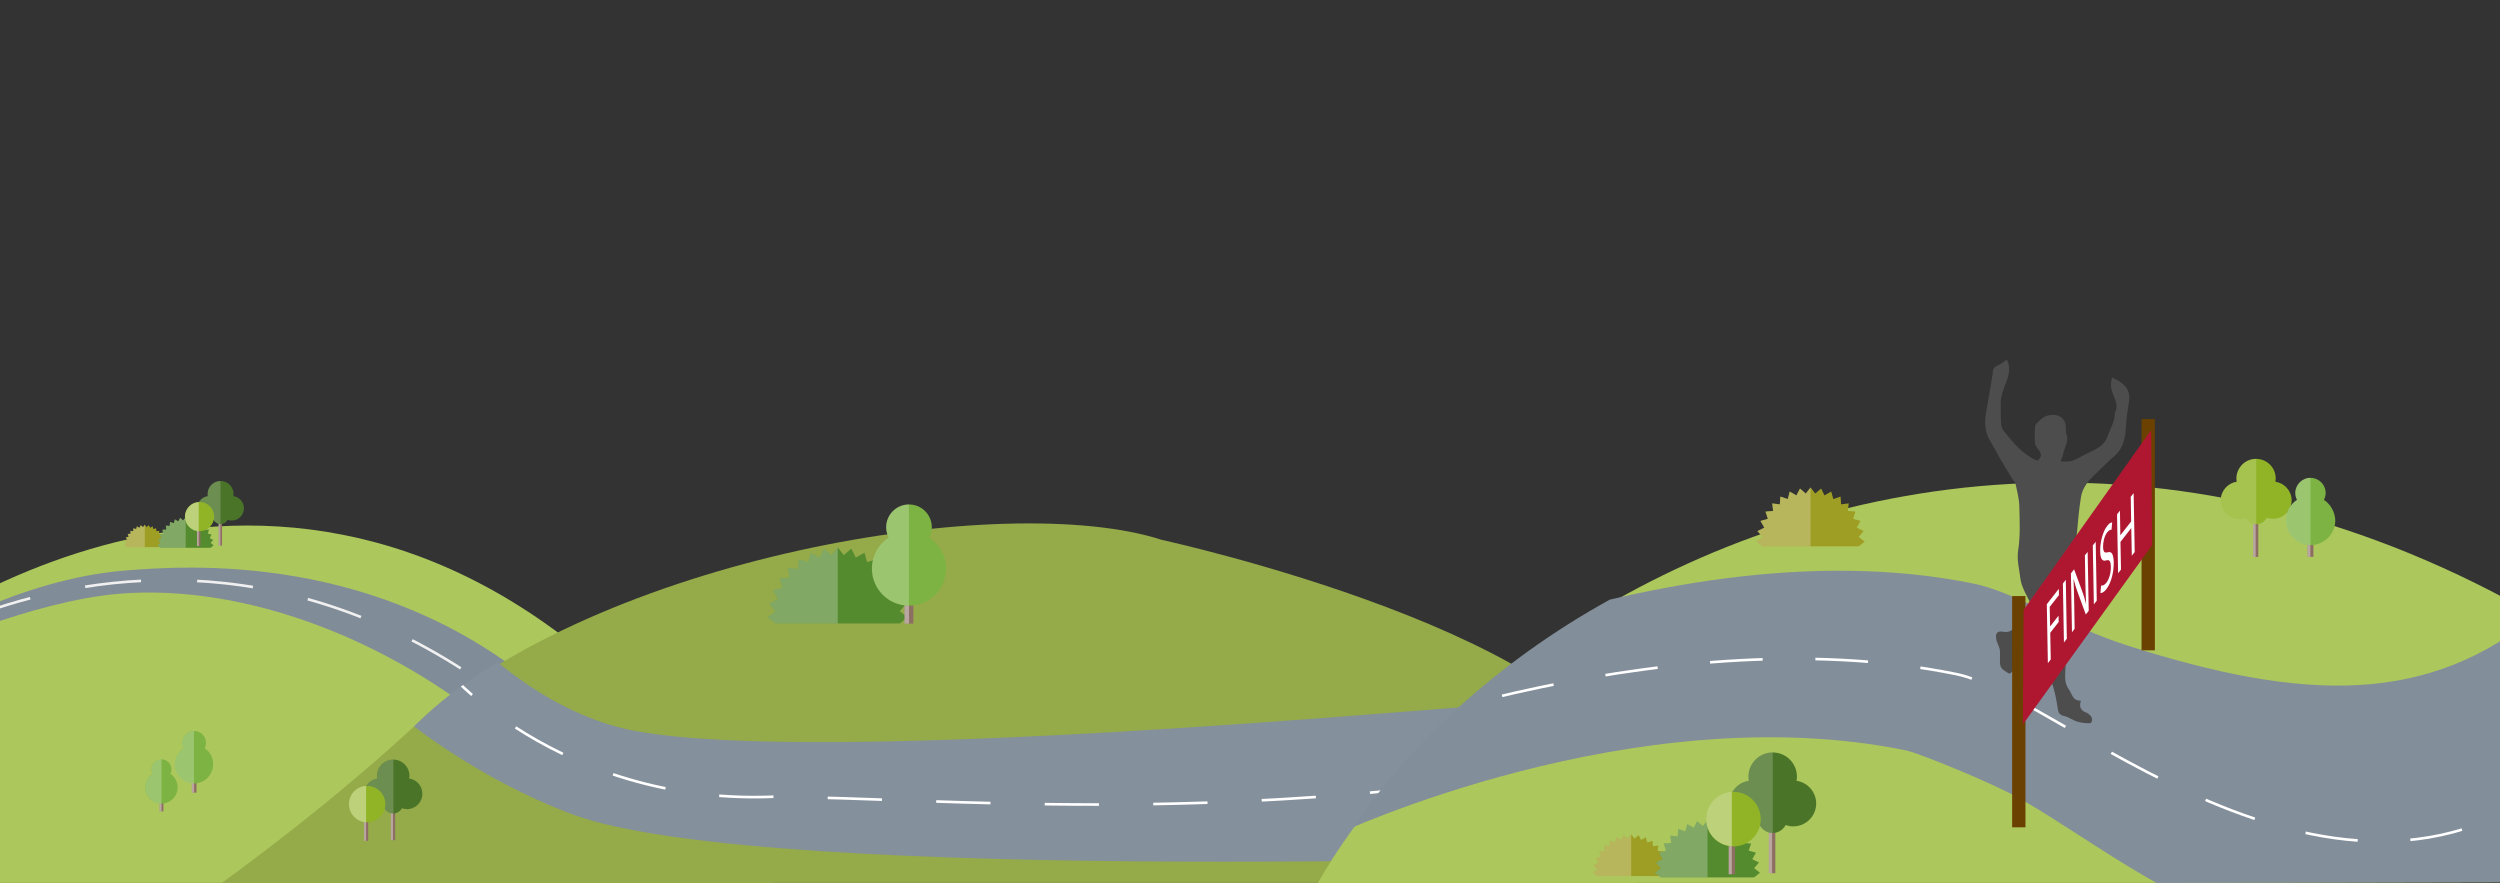
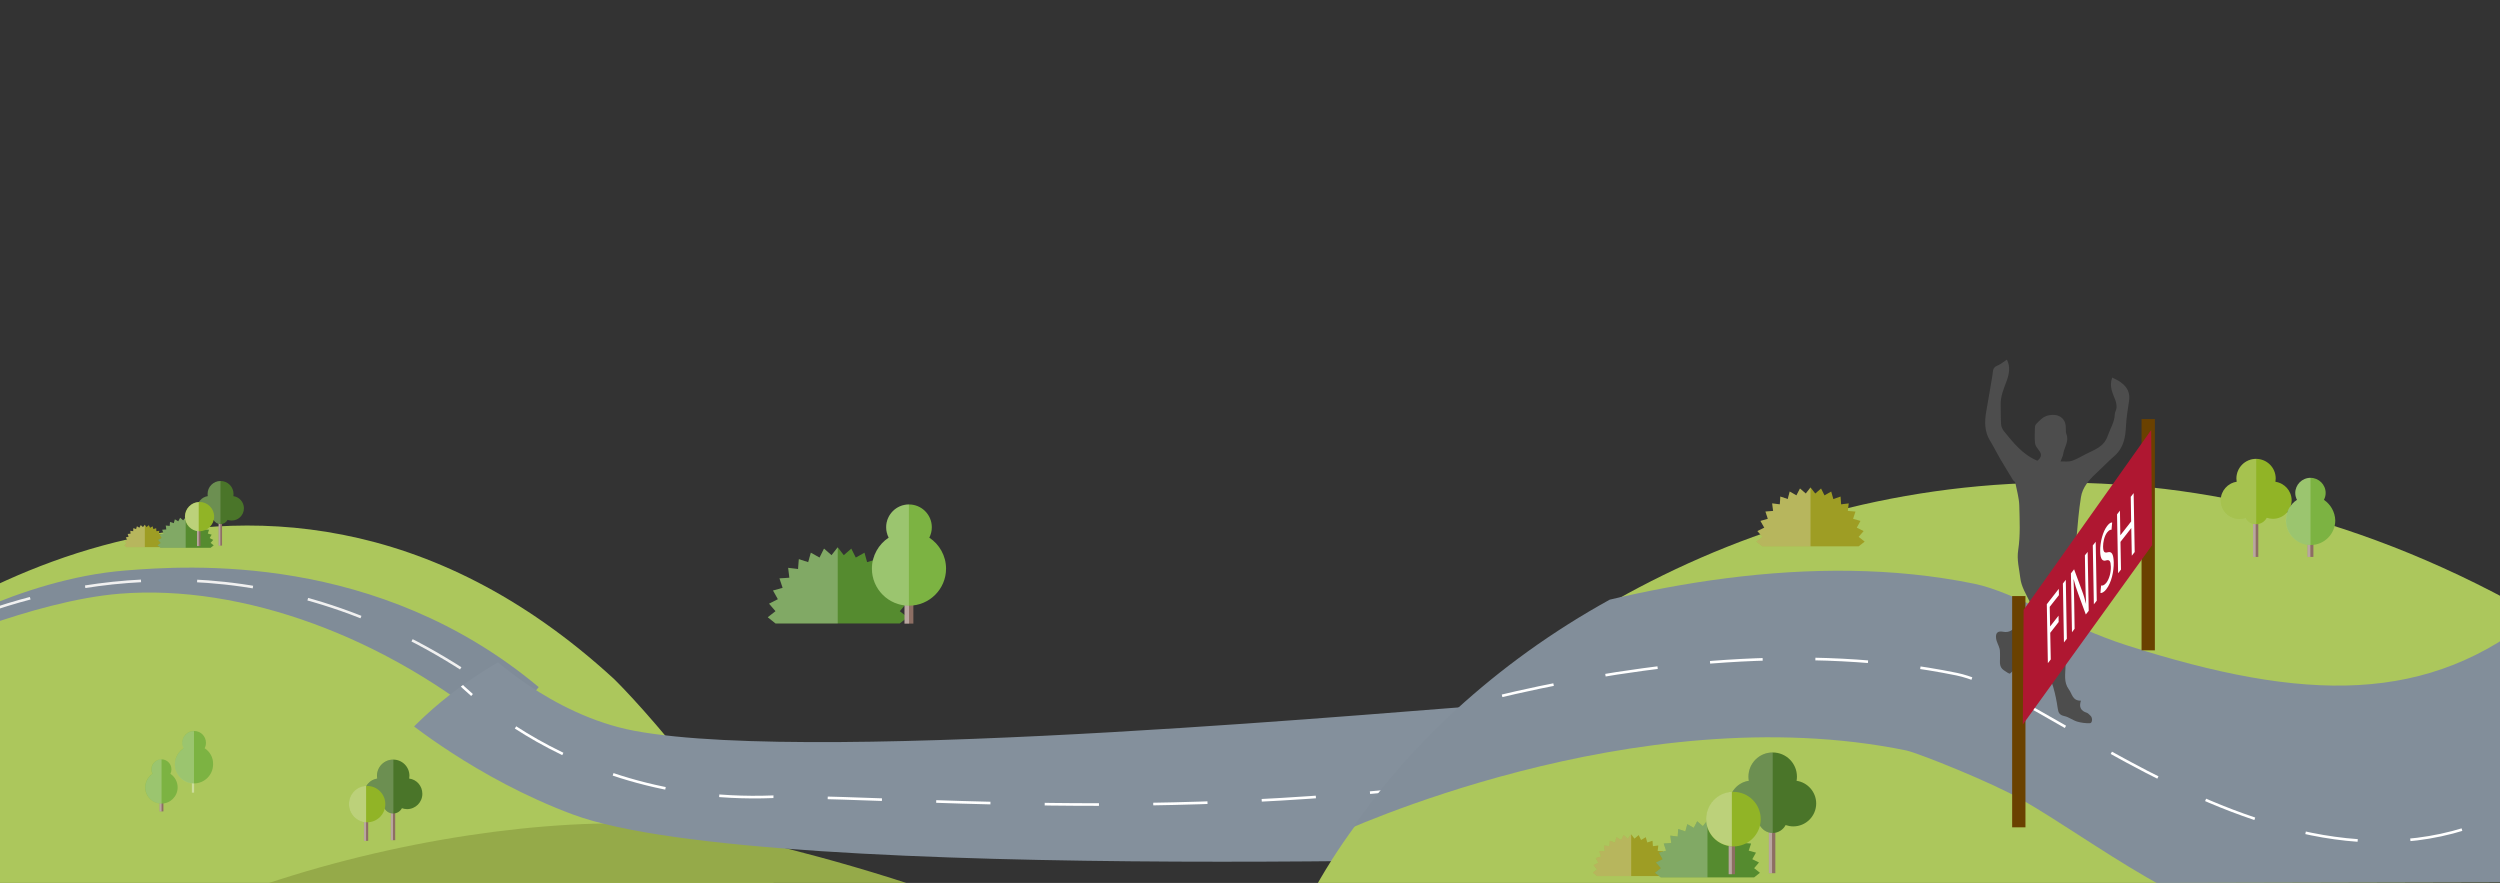
<svg xmlns="http://www.w3.org/2000/svg" xmlns:xlink="http://www.w3.org/1999/xlink" version="1.1" x="0px" y="0px" viewBox="0 0 1897.1 670" style="enable-background:new 0 0 1897.1 670;" xml:space="preserve">
  <rect x="0" y="0" width="1897.1" height="670" fill="#333333" stroke="none" />
  <style type="text/css">
	.st0{fill:#D0ECF8;}
	.st1{fill:#FFFFFF;}
	.st2{clip-path:url(#SVGID_2_);fill:#ACC75C;}
	.st3{clip-path:url(#SVGID_2_);}
	.st4{fill:#808C98;}
	.st5{fill:none;stroke:#F0F0F0;stroke-width:2;stroke-miterlimit:10;}
	.st6{fill:none;stroke:#F0F0F0;stroke-width:2;stroke-miterlimit:10;stroke-dasharray:42.621,42.621;}
	.st7{clip-path:url(#SVGID_2_);fill:#95AA49;}
	.st8{clip-path:url(#SVGID_4_);}
	.st9{fill:#84909C;}
	.st10{fill:none;stroke:#FFFFFF;stroke-width:2;stroke-miterlimit:10;}
	.st11{fill:none;stroke:#FFFFFF;stroke-width:2;stroke-miterlimit:10;stroke-dasharray:41.183,41.183;}
	.st12{display:none;clip-path:url(#SVGID_6_);}
	.st13{display:inline;fill:#FFFFFF;}
	.st14{clip-path:url(#SVGID_6_);}
	.st15{fill:#828E9A;}
	.st16{clip-path:url(#SVGID_6_);fill:none;stroke:#FFFFFF;stroke-width:2;stroke-miterlimit:10;stroke-dasharray:40;}
	.st17{fill:#9E9D24;}
	.st18{opacity:0.26;fill:#FFFFFF;}
	.st19{fill:#558B2F;}
	.st20{fill:#8D6E63;}
	.st21{opacity:0.39;fill:#FFFFFF;}
	.st22{fill:#4A7529;}
	.st23{opacity:0.19;fill:#FFFFFF;}
	.st24{fill:#91B426;}
	.st25{fill:#7CB342;}
	.st26{opacity:0.24;fill:#FFFFFF;}
	.st27{clip-path:url(#SVGID_2_);fill:none;stroke:#4D4D4D;stroke-width:13;stroke-miterlimit:10;}
	.st28{display:none;clip-path:url(#SVGID_2_);fill:#4D4D4D;}
	.st29{clip-path:url(#SVGID_2_);fill:#4D4D4D;}
	.st30{fill:#6A4100;}
	.st31{fill:#AF1731;}
</style>
  <g id="Layer_1">
</g>
  <g id="Layer_2">
    <g>
      <defs>
        <polygon id="SVGID_1_" points="1898.7,669.4 -1.9,673.9 -0.9,218 1899.7,221    " />
      </defs>
      <clipPath id="SVGID_2_">
        <use xlink:href="#SVGID_1_" style="overflow:visible;" />
      </clipPath>
      <path class="st2" d="M-101.1,504.1c0,0,288.9-244.1,566.9,11c0,0,86,82.9,174.6,243.2l-798.4,16.2L-101.1,504.1z" />
      <g class="st3">
        <path class="st4" d="M379.7,556.1c-86.5-72.9-195.9-112.9-288.5-105.6C24.3,455.8-63,495.3-63.5,495.6V487     c2.2-1.3,77.5-47.7,158.8-54.1c47.4-3.8,191.2-13.8,313.5,88.5L379.7,556.1z" />
        <g>
          <g>
            <path class="st6" d="M-17.7,466.8c78.2-29.1,227.6-58.1,385,52.2" />
            <path class="st5" d="M384.5,531.7c5.2,4,10.4,8.1,15.7,12.4" />
          </g>
        </g>
      </g>
-       <path class="st7" d="M0,780.8c0,0,169.9-97,312.1-227.6c143.3-131.7,451.7-181.8,569.6-143.5c0,0,335,73,357.2,188.6l6.2,175.6    L115.1,792L0,780.8z" />
+       <path class="st7" d="M0,780.8c143.3-131.7,451.7-181.8,569.6-143.5c0,0,335,73,357.2,188.6l6.2,175.6    L115.1,792L0,780.8z" />
      <g class="st3">
        <defs>
          <path id="SVGID_3_" d="M86.3,680.3c0,0,112.3-7.5,223.4-124.4c253-266.3,1050.1-28.1,822.5,94.7V756l-1029-15.2L86.3,680.3z" />
        </defs>
        <clipPath id="SVGID_4_">
          <use xlink:href="#SVGID_3_" style="overflow:visible;" />
        </clipPath>
        <g class="st8">
          <g>
            <path class="st9" d="M434.8,618.1c-74.2-27.6-127.8-72.6-130-74.1l64-49.5c0,0,48.6,48.1,112.8,60.1       c143,26.7,604.2-17.4,655.2-19.9c46.6-2.2,32,43.3,103.5,114C1240.3,648.7,581.4,672.6,434.8,618.1z" />
          </g>
        </g>
        <g class="st8">
          <g>
            <path class="st10" d="M343.7,513.6c0,0,4.9,5.5,14.5,13.8" />
            <path class="st11" d="M391.2,552c40.8,26.4,107.1,56.1,195.5,52.6c135.4,1.3,324.2,21.3,595.9-20.5" />
            <path class="st10" d="M1203,580.9c6.5-1.1,13.1-2.2,19.7-3.3" />
          </g>
        </g>
      </g>
      <path class="st2" d="M2096.2,593.4l68.9,72.5l14.8,91.7l-1096.2,43.6c-40.9-17.6-126.3,27.6-124-8.6    C976.3,524.8,1551.9,99.9,2096.2,593.4z" />
      <g class="st3">
        <defs>
          <path id="SVGID_5_" d="M2033.2,652.4l68.9,72.5l10,61.8l-1091.3,73.5c-189.8-115.4,222.6-645.4,731-427.6      C1847.2,473.5,2013.7,392.6,2033.2,652.4z" />
        </defs>
        <clipPath id="SVGID_6_">
          <use xlink:href="#SVGID_5_" style="overflow:visible;" />
        </clipPath>
        <g class="st12">
          <path class="st13" d="M1595.6,691.1c-86.7-36.1-632.8-49.8-634.9-49.5l-36.6-7.9c-25.8,4.6-16.7-4.2-27.3-28.1l17.1-67.6      c8.9-6.9,16.9-9.3,24.7-10.9l0,0l0,0c2-0.4,4.1-0.8,6.1-1.1c3.5-0.6,9.3-1.6,16.7-2.8c13.1-2.1,25.3,2.7,51.4-0.8      c46-6.3,70.2,5,146,0c226-15,402,15.1,491,43.1c48.6,15.3,127,20.1,273.6-18.9c7.8-2.1,12.9,0.5-7.3,1.6      c-58.2,3.3,122.1,7.9,185.3,38.6L2052,688.5c-56.4-27.4-99.3-30.2-125.4-27.7c-21,2,0.7,17.9,0.6,17.9l-16.9,15      C1810.9,716.4,1673.7,723.6,1595.6,691.1z" />
        </g>
        <g class="st14">
          <g>
            <path class="st15" d="M1806.7,716.6c-18.9,0-43.3-1.5-63-5c-82.9-14.8-153.9-72.9-209.5-104.8c-22.2-12.8-77.3-34.9-87.5-37.3       c-206.5-42.4-431.8,63.4-434.3,64.4l-62.1-77.3c11.8-4.8,301.8-164.2,548-113.6c30.5,6.3,71.1,32.5,115.3,46.6       c135.1,43.3,229.5,45.7,314-25l96.4,137.3c-40,43.6-85.3,82.5-135.4,97.7C1862.6,707.5,1835.1,716.6,1806.7,716.6z" />
          </g>
        </g>
        <path class="st16" d="M987,574.9c0,0,268.9-110.3,497.9-63.3c82.3,16.9,310.8,243,489.8,48" />
      </g>
      <g class="st3">
        <polyline class="st17" points="1337.4,414.6 1332.8,411 1337.4,407.4 1333.6,403 1338.8,400.4 1335.9,395.3 1341.5,393.7      1339.7,388.2 1345.5,387.7 1344.8,382 1350.6,382.7 1351,376.8 1356.6,378.7 1358.1,373 1363.2,375.9 1365.9,370.7 1370.3,374.5      1373.9,369.9 1377.5,374.5 1381.9,370.7 1384.5,375.9 1389.6,373 1391.2,378.7 1396.7,376.8 1397.1,382.7 1402.9,382      1402.2,387.7 1408,388.2 1406.2,393.7 1411.8,395.3 1409,400.4 1414.2,403 1410.4,407.4 1415,411 1410.4,414.6    " />
        <polygon class="st18" points="1373.9,369.9 1370.3,374.5 1365.9,370.7 1363.2,375.9 1358.1,373 1356.6,378.7 1351,376.8      1350.6,382.7 1344.8,382 1345.5,387.7 1339.7,388.2 1341.5,393.7 1335.9,395.3 1338.8,400.4 1333.6,403 1337.4,407.4 1332.8,411      1337.4,414.6 1373.9,414.6    " />
      </g>
      <g class="st3">
        <polyline class="st19" points="588.5,473.1 582.6,468.4 588.5,463.8 583.6,458.1 590.3,454.7 586.6,448.1 593.9,446.1      591.5,438.9 599,438.4 598.1,430.9 605.6,431.8 606.2,424.3 613.3,426.6 615.3,419.4 621.9,423.1 625.3,416.3 631,421.3      635.7,415.3 640.3,421.3 646,416.3 649.4,423.1 656,419.4 658,426.6 665.2,424.3 665.7,431.8 673.2,430.9 672.3,438.4      679.8,438.9 677.4,446.1 684.7,448.1 681,454.7 687.7,458.1 682.8,463.8 688.7,468.4 682.8,473.1    " />
        <polygon class="st18" points="635.7,415.3 631,421.3 625.3,416.3 621.9,423.1 615.3,419.4 613.3,426.6 606.2,424.3 605.6,431.8      598.1,430.9 599,438.4 591.5,438.9 593.9,446.1 586.6,448.1 590.3,454.7 583.6,458.1 588.5,463.8 582.6,468.4 588.5,473.1      635.7,473.1    " />
      </g>
      <g class="st3">
        <g>
          <rect x="165.9" y="393.1" class="st20" width="2.6" height="20.9" />
          <rect x="165.9" y="393.1" class="st21" width="1.3" height="20.9" />
        </g>
        <path class="st22" d="M177.1,376.5c0.1-0.5,0.1-1.1,0.1-1.7c0-5.4-4.4-9.8-9.8-9.8c-5.4,0-9.8,4.4-9.8,9.8c0,0.6,0.1,1.1,0.1,1.7     c-4.5,0.7-8,4.5-8,9.2c0,5.2,4.2,9.3,9.3,9.3c1.1,0,2.1-0.2,3.1-0.5c1,1.9,3,3.2,5.3,3.2c2.3,0,4.3-1.3,5.3-3.2     c1,0.3,2,0.5,3.1,0.5c5.2,0,9.3-4.2,9.3-9.3C185.1,381,181.6,377.1,177.1,376.5z" />
        <path class="st23" d="M167.4,365C167.4,365,167.4,365,167.4,365c-5.5,0-9.9,4.4-9.9,9.8c0,0.6,0.1,1.1,0.1,1.7     c-4.5,0.7-8,4.5-8,9.2c0,5.2,4.2,9.3,9.3,9.3c1.1,0,2.1-0.2,3.1-0.5c1,1.9,3,3.2,5.3,3.2c0,0,0,0,0,0V365z" />
      </g>
      <g class="st3">
        <g>
          <rect x="1709.7" y="390.9" class="st20" width="4" height="31.7" />
          <rect x="1709.7" y="390.9" class="st21" width="2" height="31.7" />
        </g>
        <path class="st24" d="M1726.7,365.6c0.1-0.8,0.2-1.7,0.2-2.5c0-8.3-6.7-14.9-14.9-14.9c-8.3,0-14.9,6.7-14.9,14.9     c0,0.9,0.1,1.7,0.2,2.5c-6.8,1-12.1,6.9-12.1,14c0,7.8,6.3,14.2,14.2,14.2c1.6,0,3.2-0.3,4.7-0.8c1.5,2.9,4.5,4.8,8,4.8     c3.5,0,6.5-2,8-4.9c1.5,0.5,3.1,0.8,4.7,0.8c7.8,0,14.2-6.3,14.2-14.2C1738.9,372.5,1733.6,366.6,1726.7,365.6z" />
        <path class="st23" d="M1712.1,348.2C1712,348.2,1712,348.2,1712.1,348.2c-8.3,0-15,6.7-15,14.9c0,0.9,0.1,1.7,0.2,2.5     c-6.8,1-12.1,6.9-12.1,14c0,7.8,6.3,14.2,14.2,14.2c1.6,0,3.2-0.3,4.7-0.8c1.5,2.9,4.5,4.8,8,4.8c0,0,0,0,0,0V348.2z" />
      </g>
      <g class="st3">
        <rect x="121.1" y="599.8" class="st20" width="2.9" height="15.9" />
        <rect x="121.1" y="599.8" class="st21" width="1.5" height="15.9" />
        <path class="st25" d="M129.3,587.2c0.5-1,0.8-2.2,0.8-3.4c0-4.2-3.4-7.6-7.6-7.6c-4.2,0-7.6,3.4-7.6,7.6c0,1.2,0.3,2.4,0.8,3.4     c-3.3,2.2-5.5,6-5.5,10.3c0,6.8,5.5,12.3,12.3,12.3c6.8,0,12.3-5.5,12.3-12.3C134.8,593.2,132.6,589.4,129.3,587.2z" />
        <path class="st26" d="M122.6,576.2c-4.2,0-7.6,3.4-7.6,7.6c0,1.2,0.3,2.4,0.8,3.4c-3.3,2.2-5.5,6-5.5,10.3     c0,6.8,5.5,12.3,12.3,12.3V576.2z" />
      </g>
      <g class="st3">
-         <rect x="145.6" y="582.7" class="st20" width="3.5" height="18.8" />
        <rect x="145.6" y="582.7" class="st21" width="1.7" height="18.8" />
        <path class="st25" d="M155.3,567.8c0.6-1.2,1-2.6,1-4.1c0-5-4-9-9-9c-5,0-9,4-9,9c0,1.5,0.4,2.8,1,4.1c-3.9,2.6-6.6,7.1-6.6,12.2     c0,8,6.5,14.5,14.5,14.5c8,0,14.5-6.5,14.5-14.5C161.9,574.9,159.3,570.4,155.3,567.8z" />
        <path class="st26" d="M147.3,554.8c-5,0-9,4-9,9c0,1.5,0.4,2.8,1,4.1c-3.9,2.6-6.6,7.1-6.6,12.2c0,8,6.5,14.5,14.5,14.5V554.8z" />
      </g>
      <g class="st3">
        <rect x="1751" y="398.4" class="st20" width="4.5" height="24.2" />
        <rect x="1751" y="398.4" class="st21" width="2.2" height="24.2" />
        <path class="st25" d="M1763.5,379.3c0.8-1.6,1.3-3.3,1.3-5.2c0-6.4-5.2-11.5-11.5-11.5s-11.5,5.2-11.5,11.5     c0,1.9,0.5,3.7,1.3,5.2c-5.1,3.3-8.4,9.1-8.4,15.6c0,10.3,8.4,18.7,18.7,18.7s18.7-8.4,18.7-18.7     C1771.9,388.4,1768.5,382.7,1763.5,379.3z" />
        <path class="st26" d="M1753.2,362.6c-6.4,0-11.5,5.2-11.5,11.5c0,1.9,0.5,3.7,1.3,5.2c-5.1,3.3-8.4,9.1-8.4,15.6     c0,10.3,8.4,18.7,18.7,18.7V362.6z" />
      </g>
      <g class="st3">
        <rect x="686.4" y="436.8" class="st20" width="6.7" height="36.4" />
        <rect x="686.4" y="436.8" class="st21" width="3.4" height="36.4" />
        <path class="st25" d="M705.2,408c1.2-2.4,1.9-5,1.9-7.9c0-9.6-7.8-17.3-17.3-17.3c-9.6,0-17.3,7.8-17.3,17.3     c0,2.8,0.7,5.5,1.9,7.9c-7.6,5-12.7,13.7-12.7,23.5c0,15.5,12.6,28.1,28.1,28.1s28.1-12.6,28.1-28.1     C717.9,421.7,712.8,413,705.2,408z" />
        <path class="st26" d="M689.7,382.8c-9.6,0-17.3,7.8-17.3,17.3c0,2.8,0.7,5.5,1.9,7.9c-7.6,5-12.7,13.7-12.7,23.5     c0,15.5,12.6,28.1,28.1,28.1V382.8z" />
      </g>
      <g class="st3">
        <polyline class="st17" points="96,415.2 94.3,413.8 96,412.4 94.6,410.8 96.6,409.8 95.5,407.8 97.6,407.3 96.9,405.2 99.1,405      98.9,402.8 101.1,403.1 101.2,400.8 103.3,401.5 103.9,399.4 105.8,400.5 106.8,398.5 108.5,400 109.9,398.2 111.2,400      112.9,398.5 113.9,400.5 115.8,399.4 116.4,401.5 118.5,400.8 118.7,403.1 120.9,402.8 120.6,405 122.8,405.2 122.2,407.3      124.3,407.8 123.2,409.8 125.2,410.8 123.7,412.4 125.5,413.8 123.7,415.2    " />
        <polygon class="st18" points="109.9,398.2 108.5,400 106.8,398.5 105.8,400.5 103.9,399.4 103.3,401.5 101.2,400.8 101.1,403.1      98.9,402.8 99.1,405 96.9,405.2 97.6,407.3 95.5,407.8 96.6,409.8 94.6,410.8 96,412.4 94.3,413.8 96,415.2 109.9,415.2    " />
      </g>
      <g class="st3">
        <polyline class="st19" points="121.9,415.7 119.5,413.8 121.9,412 119.9,409.7 122.6,408.3 121.2,405.7 124.1,404.9 123.1,402      126.2,401.8 125.8,398.8 128.8,399.1 129,396.1 131.9,397 132.7,394.1 135.3,395.6 136.7,392.9 139,394.9 140.9,392.5      142.7,394.9 145,392.9 146.4,395.6 149,394.1 149.9,397 152.7,396.1 153,399.1 156,398.8 155.6,401.8 158.6,402 157.7,404.9      160.6,405.7 159.1,408.3 161.8,409.7 159.8,412 162.2,413.8 159.8,415.7    " />
        <polygon class="st18" points="140.9,392.5 139,394.9 136.7,392.9 135.3,395.6 132.7,394.1 131.9,397 129,396.1 128.8,399.1      125.8,398.8 126.2,401.8 123.1,402 124.1,404.9 121.2,405.7 122.6,408.3 119.9,409.7 121.9,412 119.5,413.8 121.9,415.7      140.9,415.7    " />
      </g>
      <g class="st3">
        <rect x="149.5" y="397.5" class="st20" width="2.6" height="16.9" />
        <rect x="149.5" y="397.5" class="st21" width="1.3" height="16.9" />
        <circle class="st24" cx="151.4" cy="392" r="11.1" />
        <path class="st21" d="M150.8,381c-5.8,0.3-10.4,5.2-10.4,11.1c0,5.9,4.6,10.7,10.4,11.1V381z" />
      </g>
      <g class="st3">
        <g>
          <rect x="1342.3" y="623.6" class="st20" width="4.9" height="39" />
          <rect x="1342.3" y="623.6" class="st21" width="2.4" height="39" />
        </g>
        <path class="st22" d="M1363.3,592.5c0.2-1,0.3-2,0.3-3.1c0-10.2-8.2-18.4-18.4-18.4s-18.4,8.2-18.4,18.4c0,1.1,0.1,2.1,0.3,3.1     c-8.4,1.2-14.9,8.5-14.9,17.2c0,9.6,7.8,17.4,17.4,17.4c2,0,3.9-0.3,5.7-1c1.9,3.5,5.6,6,9.8,6c4.3,0,8-2.4,9.9-6     c1.8,0.6,3.8,1,5.8,1c9.6,0,17.4-7.8,17.4-17.4C1378.2,601,1371.7,593.7,1363.3,592.5z" />
        <path class="st23" d="M1345.2,571C1345.2,571,1345.2,571,1345.2,571c-10.2,0-18.4,8.2-18.4,18.4c0,1.1,0.1,2.1,0.3,3.1     c-8.4,1.2-14.9,8.5-14.9,17.2c0,9.6,7.8,17.4,17.4,17.4c2,0,3.9-0.3,5.7-1c1.9,3.5,5.6,6,9.8,6c0,0,0,0,0.1,0V571z" />
      </g>
      <g class="st3">
        <polyline class="st17" points="1211.9,664.8 1208.7,662.2 1211.9,659.7 1209.2,656.5 1212.9,654.7 1210.9,651.1 1214.9,650      1213.6,646 1217.7,645.7 1217.2,641.6 1221.3,642.1 1221.6,638 1225.5,639.3 1226.6,635.3 1230.2,637.4 1232.1,633.7      1235.2,636.4 1237.8,633.1 1240.3,636.4 1243.5,633.7 1245.3,637.4 1248.9,635.3 1250,639.3 1254,638 1254.3,642.1 1258.4,641.6      1257.9,645.7 1262,646 1260.7,650 1264.7,651.1 1262.6,654.7 1266.3,656.5 1263.6,659.7 1266.9,662.2 1263.6,664.8    " />
        <polygon class="st18" points="1237.8,633.1 1235.2,636.4 1232.1,633.7 1230.2,637.4 1226.6,635.3 1225.5,639.3 1221.6,638      1221.3,642.1 1217.2,641.6 1217.7,645.7 1213.6,646 1214.9,650 1210.9,651.1 1212.9,654.7 1209.2,656.5 1211.9,659.7      1208.7,662.2 1211.9,664.8 1237.8,664.8    " />
      </g>
      <g class="st3">
        <polyline class="st19" points="1260.3,665.8 1255.8,662.3 1260.3,658.8 1256.6,654.5 1261.6,652 1258.8,647 1264.3,645.5      1262.5,640.1 1268.2,639.7 1267.5,634.1 1273.1,634.8 1273.5,629.1 1278.9,630.9 1280.4,625.4 1285.3,628.2 1287.9,623.2      1292.2,626.9 1295.7,622.4 1299.2,626.9 1303.4,623.2 1306,628.2 1310.9,625.4 1312.4,630.9 1317.8,629.1 1318.2,634.8      1323.8,634.1 1323.2,639.7 1328.8,640.1 1327,645.5 1332.5,647 1329.7,652 1334.8,654.5 1331.1,658.8 1335.5,662.3 1331.1,665.8         " />
        <polygon class="st18" points="1295.7,622.4 1292.2,626.9 1287.9,623.2 1285.3,628.2 1280.4,625.4 1278.9,630.9 1273.5,629.1      1273.1,634.8 1267.5,634.1 1268.2,639.7 1262.5,640.1 1264.3,645.5 1258.8,647 1261.6,652 1256.6,654.5 1260.3,658.8      1255.8,662.3 1260.3,665.8 1295.7,665.8    " />
      </g>
      <g class="st3">
        <rect x="1311.8" y="631.8" class="st20" width="4.8" height="31.6" />
        <rect x="1311.8" y="631.8" class="st21" width="2.4" height="31.6" />
        <circle class="st24" cx="1315.4" cy="621.6" r="20.7" />
        <path class="st21" d="M1314.2,600.9c-10.9,0.6-19.5,9.6-19.5,20.6s8.6,20,19.5,20.6V600.9z" />
      </g>
      <g class="st3">
        <g>
          <rect x="296.6" y="611.5" class="st20" width="3.3" height="26.1" />
          <rect x="296.6" y="611.5" class="st21" width="1.6" height="26.1" />
        </g>
        <path class="st22" d="M310.5,590.8c0.1-0.7,0.2-1.4,0.2-2.1c0-6.8-5.5-12.3-12.3-12.3s-12.3,5.5-12.3,12.3c0,0.7,0.1,1.4,0.2,2.1     c-5.6,0.8-9.9,5.7-9.9,11.5c0,6.4,5.2,11.6,11.6,11.6c1.3,0,2.6-0.2,3.8-0.6c1.2,2.4,3.7,4,6.6,4c2.9,0,5.3-1.6,6.6-4     c1.2,0.4,2.5,0.7,3.9,0.7c6.4,0,11.6-5.2,11.6-11.6C320.5,596.4,316.2,591.5,310.5,590.8z" />
        <path class="st23" d="M298.5,576.4C298.4,576.4,298.4,576.4,298.5,576.4c-6.8,0-12.3,5.5-12.3,12.3c0,0.7,0.1,1.4,0.2,2.1     c-5.6,0.8-9.9,5.7-9.9,11.5c0,6.4,5.2,11.6,11.6,11.6c1.3,0,2.6-0.2,3.8-0.6c1.2,2.4,3.7,4,6.6,4c0,0,0,0,0,0V576.4z" />
      </g>
      <g class="st3">
        <rect x="276.2" y="617" class="st20" width="3.2" height="21.1" />
        <rect x="276.2" y="617" class="st21" width="1.6" height="21.1" />
        <circle class="st24" cx="278.6" cy="610.2" r="13.8" />
        <path class="st21" d="M277.8,596.4c-7.3,0.4-13,6.4-13,13.8c0,7.4,5.8,13.4,13,13.8V596.4z" />
      </g>
      <path class="st28" d="M141.4,394c-1.6,0.7-1.9,3.4-4.7,3.1c1.1-4.6-1-7.8-4.6-10.7c-0.2,2.2-0.6,4.2,0.3,6.2    c0.2,0.3,0.4,0.8,0.3,1.1c-1.1,2.3,0.3,4.5,0.3,6.7c0,2,1,3.9,1.6,5.9c0,0.1,0.1,0.3,0.1,0.4c0.3,2.9,0.9,5.8,0.8,8.7    c-0.1,1.8-0.2,3.9-1.8,5.3c-0.9,0.8-2.9,0.8-3.9,0.2c-1-0.7-2.2-1.1-3.1-1.5c-2.4,2.8-1,5.9-1.5,8.8c-0.3,1.8-0.7,3.5-0.9,5.3    c-0.1,0.5,0.3,1,0.5,1.5c0.4,1.3,0.9,2.6,0.6,4.1c-0.1,0.7-0.1,1.6,0.2,2.2c0.7,1.2-0.1,2-0.8,2.1c-1.6,0.2-3.3,0.6-4.6-0.8    c-0.3-0.4-0.7-1-0.6-1.4c0.2-1.2,0.5-2.4,1.1-3.4c1-1.8,0.8-3.6,0.3-5.4c-0.7-2.8-1.8-5.5-1.5-8.4c0.1-0.9,0.4-1.9,0.7-2.8    c0.8-2.4,0.7-4.6-0.4-6.9c-0.5-1-0.8-2.1-1.1-3.2c-0.4-1.5-0.7-3-1.1-4.4c-0.9-3.8-1.4-7.6-1-11.4c0-0.2,0-0.5-0.1-0.6    c-1.5-0.7-0.7-2.2-0.9-3.1c-1.2-0.1-2.2,0-3.2-0.3c-3.2-0.8-4.6-3.9-2.9-6.7c0.7-1.2,0.7-2.7,1.2-4c0.8-1.9,0.8-4,1.1-6    c0.2-1.7,1.7-2.7,3.2-3.6c1.6-0.9,3.2-2,4.7-3c0.8-0.6,0.8-1.2,0-1.8c-0.9-0.7-1.3-1.5-1.3-2.7c0.1-1.6,0.1-3.2,0-4.8    c-0.1-3,2.8-6,6.1-5.1c1.2,0.3,2.1,0.9,2.7,2.4c0.7,1.8,0.9,3.6,0.7,5.5c-0.1,1.2-0.7,2.4-0.8,3.6c-0.2,2,0.5,2.6,2.4,3    c1.6,0.4,3.4,0.5,4.6,1.9c0.3,0.4,0.7,0.9,0.7,1.4c0.1,1,0.3,2.2,0.1,3.2c-0.5,2.5,0.9,4.7,1,7.2c0,0.5,0.6,0.9,0.8,1.4    c0.7,1.7,1.3,3.4,2,5.1c0.1,0.3,0.5,0.6,0.6,0.9c0.4,0.7,0.8,1.4,1.2,2.2C140.8,392.2,141.1,393,141.4,394z M116.7,384.4    c-0.1,0.6-0.1,1.1-0.2,1.7c-0.3,1.3,0.5,1.9,2.1,2.2C117.8,386.8,117.2,385.7,116.7,384.4c-0.4-2.6-0.5-2.8-1.7-2.6    c-0.8,1.5-1.5,2.9-2.3,4.5c0.9,0,1.8,0,2.8,0C115.4,385.3,115.4,384.4,116.7,384.4z M125.6,408.2c-1.3,2.8,0,7.2,2.3,7.2    c0-0.8,0.2-1.7,0-2.4C127.3,411.3,126.4,409.8,125.6,408.2z" />
      <path class="st28" d="M310.1,421c-0.9,0.4-1.7,0.8-2.6,1.1c-0.5,0.1-1.2,0.1-1.5-0.2c-1-1-2.3-1.7-2.6-3.5    c-0.3-1.6-1.3-1.9-2.9-1.2c0.4,2.7,1.3,5.4,0,8.2c1.2,1.2,1.6,2.8,2.1,4.5c1,3.5,0.9,7,1.1,10.6c0,0.4,0.4,0.7,0.6,1.1    c0.5,0.8,1.1,1.6-0.2,2.3c-0.2,0.1-0.4,0.4-0.5,0.7c-0.7,1.9-1.7,3.7-2,5.6c-0.3,1.9-0.1,4,0,6c0.1,1.1,0.8,2.1,0.8,3.2    c0,2.5,0,5-0.7,7.6c-0.7,2.5-0.2,5.4-0.2,8.2c2.7,0.6,4.1,2.8,3.4,5.4c-0.3,0.9-0.7,1.4-1.7,1.6c-0.5,0.1-1.1,0.5-1.5,0.9    c-0.4,0.4-0.7,1.2-1.1,1.2c-1.4,0.2-2.9,0.2-4.4,0.1c-0.2,0-0.5-0.7-0.5-1c0-2.6,0.1-5.3,0.2-7.9c0-0.4,0.3-0.7,0.3-1.1    c0.1-1.1,0.3-2.2,0.2-3.3c-0.4-3.3-2.1-6.3-1.6-9.7c0.1-0.8,0.7-1.6,0.8-2.4c0.2-1.9,0.5-3.7-0.6-5.6c-0.9-1.6-1.1-3.6-1.4-5.4    c-0.3-1.5-0.3-1.5-2.1-2c-0.1,0.7-0.3,1.4-0.2,2.1c0.1,2.9-1,5.4-2.4,7.8c-0.4,0.7-1.5,1.3-2.4,1.5c-1.9,0.5-2.7,1.5-3.1,3.4    c-0.4,2-1.1,3.9-1.7,5.8c-0.2,0.5-0.4,1.1-0.4,1.6c0,1.4-1,2.1-2,2.4c-0.7,0.2-1.8-0.4-2.4-1c-1.7-1.6-1.7-4.8-0.5-7    c0.7-1.2,0.9-2.7,1.4-4.1c0.4-1.2,0.8-2.4,1.3-3.5c0.2-0.4,0.7-0.6,1-0.9c0.3-0.3,0.8-0.4,1-0.7c0.5-0.7,0.8-1.7,1.5-2.1    c1.1-0.7,1.2-1.5,1-2.6c-0.5-2.6-0.4-5.3-1.4-7.6c-1-2.5-1-4.9-0.8-7.4c0.2-3,1-5.9,1.5-8.9c0.3-2.3,0.5-4.5,0.6-6.8    c0-1.2-1-1.5-2.2-1.2c-1.2,0.3-2.4,0.3-3.6,0.5c-0.8,0.1-1.7,0.3-2.9,0.5c-1.7-0.7-1.7-2.4-1.6-4.2c0.3-3,1.6-5.6,3.3-8    c0.6-0.8,1-1.7,1.3-2.6c1.1-2.7,2.6-4.9,5.9-5.2c1.3-0.1,2.5-0.6,3.8-1c0.9-0.3,1-2.7,0.2-3.5c-2.1-2.2-2.5-7-0.7-9.4    c0.7-0.9,1.5-1.8,2.3-2.7c0.1-0.1,0.4-0.2,0.6-0.2c2.4-0.2,4.9,1,6.3,3.4c1.6,2.8,0.7,5.6,0.8,8.4c0,1-0.8,2-1,3.1    c-0.2,1.2,0.3,2,1.7,2c1.2,0.1,2.6,0.3,3.7,0.8c2.1,1,2.6,2.8,1.8,4.9c-1,2.6,0.1,7.9,2.2,9.4c0.9,0.6,2.4,0.7,3.5,0.6    c1.5-0.1,3.2,0,3.6,1.4c0.3,1.2-0.5,2.7-1,4C311.1,419.7,310.5,420.3,310.1,421z" />
      <path class="st28" d="M435.5,557.8c1.1,3.6,1.5,7.1,1.5,10.8c0,2.3,0.8,4.7,1.5,6.9c0.9,2.9,2.7,5.1,5.4,6.7    c0.3,0.2,0.4,1.1,0.3,1.6c0,0.3-0.6,0.8-0.9,0.8c-3.6,0.1-7.1,0-10.8,0c0-2,0-3.7,0-5.3c-0.1-1.9,0.5-3.8-1.1-5.7    c-1-1.2-1.1-3.2-1.5-4.8c-0.9-3-1.7-6.1-2.5-9.1c-0.1-0.4-0.3-0.7-0.5-0.9c-1.1,0.3-2.2,0.4-2.9,1c-1.3,0.9-3.3,1-3.7,3.1    c-0.2,0.8-1.4,1.5-2.1,2.2c-0.4,0.5-1,0.9-1.2,1.5c-0.6,1.6-0.9,3.4-1.6,5c-0.5,1.2-1.3,2.6-2.8,2.3c-1.2-0.3-2.4-1.1-2.3-2.8    c0.1-2-0.5-4.3,0.3-6c1.2-2.6,0.7-5,0.8-7.6c0.1-2.8,3.1-4.6,5.3-2.8c2.2,1.7,2.9-0.1,4-0.9c0.8-0.6,1.3-1.6,2-2.1    c1.2-0.8,2.5-1.5,3.7-2.3c0.3-0.2,0.8-0.9,0.7-1.1c-0.9-1.9-1.9-3.7-2.9-5.5c-0.7-1.2-1.4-2.3-2-3.5c-0.8-1.4-1.6-2.8-2.3-4.3    c-0.2-0.3-0.3-0.6-0.4-0.9c-0.4-1.4-0.8-2.9-1.1-4.4c-0.9-4-1.8-8-2.7-12c-0.1-0.4-0.3-1-0.5-1.1c-1.5-0.6-3.1-1-4.7-1.6    c-2.5-0.9-5.1-1.7-7.4-2.9c-0.7-0.4-1.4-2.2-1.2-3c1.2-3.9,2.2-7.9,5-11.2c1.4-1.6,2.1-3.9,3.5-5.5c1.6-1.8,3.5-3.3,5.4-4.8    c1.9-1.5,4.1-2.8,6-4.4c0.4-0.3,0.4-1.1,0.5-1.7c-0.3-0.2-0.5-0.3-0.8-0.4c-1-0.4-2.8-0.5-3-1.1c-0.4-1.6-0.3-3.5-0.1-5.2    c0.1-1,0.9-1.9,0.9-2.8c-0.1-2.5,1.5-4.2,3.2-4.9c1.9-0.8,4.3-0.9,6.5,0.4c2.7,1.5,3.5,3.7,3.5,6.5c0,0.7,0.4,1.5,0.8,2.2    c0.8,1.3,0.3,3.6-1,4.9c-0.5,0.5-0.6,1.2-1,1.8c0.6,0.2,1.2,0.6,1.8,0.7c1.6,0.4,3.3,1,4.9,1.1c2.2,0.2,2.6,2.2,3.3,3.4    c1.3,2.5,1.8,5.5,3,8.2c1.7,3.5,1.2,7.1,1,10.7c-0.1,0.9-0.9,2.1-1.7,2.7c-0.8,0.5-1.8,0.1-2.3-1c-0.3-0.6-1.2-0.9-2.3-1.6    c0.1,2.3,0,4.3,0.4,6.1c0.9,4,1.6,8-0.1,11.9c-0.2,0.4-0.2,0.9-0.1,1.3c1.1,5.2,1.2,10.4,0,15.5c-0.1,0.4-0.1,0.9-0.2,1.4    c-0.5,3.5-0.9,7-1.6,10.5C437.1,555.5,436.1,556.7,435.5,557.8z M408.9,506.8c1.4,2.3,3,3.5,5.5,3.9c1.8,0.3,2.4-0.3,2.2-1.7    c-0.3-2.2-1-4.4-1.5-6.7C411.8,502.2,411.1,505.5,408.9,506.8z" />
      <path class="st28" d="M662.5,577.7c1.4,4.6,1.9,9,1.9,13.7c0,2.9,1,5.9,1.9,8.8c1.2,3.6,3.5,6.5,6.8,8.5c0.4,0.2,0.5,1.4,0.4,2    c-0.1,0.4-0.7,1-1.1,1c-4.5,0.1-9,0-13.7,0c0-2.5,0-4.6,0-6.8c-0.1-2.4,0.6-4.8-1.4-7.2c-1.3-1.5-1.4-4-2-6.1    c-1.1-3.8-2.1-7.7-3.2-11.5c-0.1-0.4-0.4-0.8-0.6-1.2c-1.4,0.4-2.8,0.6-3.7,1.3c-1.6,1.2-4.2,1.3-4.7,4c-0.2,1.1-1.8,1.8-2.7,2.8    c-0.6,0.6-1.2,1.2-1.5,1.9c-0.7,2.1-1.2,4.2-2,6.3c-0.6,1.5-1.7,3.3-3.6,2.9c-1.6-0.3-3.1-1.4-3-3.5c0.1-2.6-0.6-5.5,0.4-7.6    c1.6-3.3,0.9-6.4,1-9.6c0.1-3.6,3.9-5.8,6.7-3.6c2.8,2.2,3.7-0.1,5.1-1.2c1-0.7,1.6-2,2.6-2.7c1.5-1.1,3.1-1.9,4.7-2.9    c0.4-0.3,1-1.1,0.9-1.4c-1.1-2.3-2.4-4.6-3.7-6.9c-0.8-1.5-1.7-3-2.5-4.5c-1-1.8-2-3.6-3-5.4c-0.2-0.4-0.4-0.7-0.5-1.1    c-0.5-1.8-1-3.7-1.4-5.5c-1.2-5-2.3-10.1-3.5-15.1c-0.1-0.5-0.3-1.3-0.7-1.4c-1.9-0.7-3.9-1.3-5.9-2c-3.2-1.2-6.4-2.2-9.4-3.7    c-0.9-0.5-1.8-2.8-1.5-3.9c1.5-5,2.8-10.1,6.4-14.2c1.8-2.1,2.7-4.9,4.5-7c2-2.3,4.4-4.2,6.8-6.1c2.5-1.9,5.1-3.6,7.6-5.5    c0.5-0.4,0.5-1.3,0.7-2.1c-0.4-0.2-0.7-0.4-1-0.5c-1.3-0.5-3.6-0.6-3.7-1.4c-0.5-2.1-0.4-4.4-0.2-6.6c0.1-1.2,1.2-2.4,1.1-3.6    c-0.1-3.1,1.9-5.3,4.1-6.2c2.5-1,5.5-1.1,8.3,0.4c3.4,1.9,4.5,4.6,4.4,8.3c0,0.9,0.5,1.9,1,2.8c1,1.7,0.4,4.5-1.3,6.2    c-0.6,0.6-0.8,1.5-1.2,2.3c0.8,0.3,1.5,0.7,2.3,0.9c2.1,0.5,4.2,1.3,6.3,1.4c2.8,0.2,3.3,2.8,4.1,4.3c1.7,3.2,2.3,7,3.8,10.3    c2.1,4.4,1.6,9,1.3,13.6c-0.1,1.2-1.1,2.7-2.1,3.4c-1,0.7-2.2,0.1-3-1.3c-0.4-0.7-1.5-1.1-2.9-2c0.2,2.9-0.1,5.4,0.5,7.7    c1.2,5.1,2,10.1-0.1,15.1c-0.2,0.5-0.2,1.2-0.1,1.7c1.4,6.6,1.5,13.1,0,19.7c-0.1,0.6-0.2,1.1-0.2,1.7c-0.6,4.4-1.1,8.9-2,13.3    C664.6,574.8,663.2,576.3,662.5,577.7z M628.8,513c1.7,2.9,3.8,4.4,7,4.9c2.3,0.4,3.1-0.3,2.8-2.2c-0.4-2.8-1.2-5.5-1.9-8.5    C632.5,507.2,631.7,511.4,628.8,513z" />
      <path class="st28" d="M941.1,484c2.5,1.3,4.5,0.8,6-2.1c0.3-0.6,1.2-1.1,1.8-1.2c3.4-0.5,8,5.2,6.9,8.5c-0.7,1.9-4.8,3.2-7.2,2.2    c-4.5-1.9-9,1-9,5.9c0,2.4,0.1,4.8-0.2,7.1c-0.2,1.2-1.3,2.3-1.5,3.5c-0.7,3.5,0.9,6.5,2.6,9.4c0.2,0.3,0.5,0.5,0.6,0.9    c0.7,3.7,1.3,7.5,2,11.2c0.8,4.2,1.7,8.4,2.6,12.6c0.4,1.9,0.9,3.9,1,5.9c0.2,4.7,0.1,9.5,0.3,14.2c0.1,1.3,0.9,2.5,1.1,3.8    c0.4,2.5,0.6,5,0.8,7.6c0.5,5.8,0.9,11.6,1.4,17.4c0.1,0.8,0.4,1.5,0.8,2.9c2.3-1,4.2-1.7,6.2-2.7c2.3-1.1,5.4,0.1,5.9,2.7    c0.9,5-1.5,10.3-7.4,11.3c-0.6,0.1-1.4,0.3-1.6,0.7c-1.4,2.5-3.8,3.7-6.2,4.1c-1.9,0.3-4.1-0.7-6.9-1.3c0.6-1.5,1.2-2.6,1.6-3.7    c0.2-0.7,0.3-1.4,0.4-2.1c1-7.7-0.6-15.1-3.8-21.9c-2.2-4.7-0.9-9.2-1.7-13.7c-0.4-2.6-1.2-5.1-2.1-7.6c-0.9-2.5-2.1-4.8-3.3-7.2    c-0.9-1.9-1.9-3.7-2.8-5.6c-0.9-2-1.7-4-2.6-6c-0.2-0.5-0.4-0.9-1-2c-1,2.7-1.9,4.8-2.6,6.9c-0.6,1.8-1.2,3.7-1.6,5.6    c-0.8,3.2-1.1,6.6-2.3,9.7c-0.9,2.2-2.4,4.8-4.4,5.7c-1.8,0.8-4.6-0.1-6.8-0.7c-1.8-0.5-3.5-2-5.3-2.3c-2.9-0.5-5.1-1.8-7.4-3.4    c-1.2-0.8-3.5-1-4.9-0.4c-3.2,1.3-5.6,3.7-7.4,6.7c-0.8,1.2-1.8,2.4-2.9,3.3c-1.8,1.6-3.1-0.2-4.2-1.1c-2.3-2-2.4-6.2-1.2-9.1    c1.1-2.7,2-5.2,5.2-6.1c0.5-0.1,1-1.3,1.1-2c0.5-3.7,3.1-5.9,5.8-7.9c1.5-1.2,3.7-0.1,4.8,1.5c-0.7,1.5-1.1,2.7-1.8,3.7    c-0.6,0.8-1.6,1.2-2.4,1.9c-0.5,0.4-1,0.9-1.5,1.4c0.5,0.4,1,1,1.6,1c2.7,0.4,3.7-0.3,5.5-3.7c1.3,0.5,2.5,1.1,3.7,1.2    c1.6,0.2,3.3-0.3,4.9-0.2c2.1,0.2,4.2,0.6,6.8,1c-0.2-2.1-0.4-4.9-0.6-7.6c-0.2-1.5-0.4-3-0.7-4.5c-0.4-2.1-0.9-4.2-1.3-6.3    c-0.2-1.2-0.4-2.4-0.3-3.5c0.2-2.3,0.6-4.6,1.1-6.9c0.6-2.4,0.9-5.4,2.5-6.9c2.7-2.5,1.6-4.9,1-7.3c-1-3.9-2.2-7.7-3.3-11.6    c-0.1-0.3-0.2-0.5-0.3-0.9c-0.6-0.1-1.2-0.2-1.8-0.2c-3.8-0.1-3.7-0.1-3.9-3.8c-0.2-2.9,1-5.2,2.6-7.4c3.6-5.2,6.9-10.5,10.8-15.4    c2.5-3.1,5.3-6.4,10.1-6.1c0.7,0.1,1.4-0.3,2.8-0.7c-0.5-1.4-1.2-2.6-1.5-4c-0.9-3.9-1.8-7.9-2.2-11.9c-0.1-1.1,1.4-2.7,2.6-3.4    c2.9-2,6-3.7,9.1-5.2c0.8-0.4,2.1,0.4,3.2,0.9c4.2,1.8,6.2,4.6,5.2,9.5c-0.6,3.3,0,6.8-0.5,10.1c-0.3,2.6-1.3,5.2-2.2,7.7    c-1.6,4.3-1.3,8.6-0.6,12.9C940.6,480.2,940.8,481.8,941.1,484z" />
      <path class="st28" d="M1215.6,377.9c2.8,1.5,5,0.8,6.7-2.3c0.3-0.6,1.3-1.2,2.1-1.3c3.7-0.6,8.9,5.8,7.6,9.4    c-0.7,2.2-5.4,3.6-8,2.5c-5-2.1-10,1.2-10,6.5c0,2.6,0.1,5.3-0.2,7.9c-0.2,1.4-1.4,2.6-1.7,3.9c-0.8,3.9,1,7.2,2.9,10.5    c0.2,0.3,0.6,0.6,0.7,1c0.8,4.1,1.4,8.3,2.2,12.4c0.9,4.7,1.9,9.4,2.9,14c0.4,2.2,1,4.3,1.1,6.5c0.2,5.3,0.1,10.5,0.3,15.8    c0.1,1.4,1,2.8,1.2,4.2c0.4,2.8,0.6,5.6,0.9,8.4c0.5,6.4,1,12.9,1.6,19.3c0.1,0.9,0.4,1.7,0.8,3.2c2.5-1.1,4.7-1.9,6.8-3    c2.6-1.2,6.1,0.2,6.6,3c1.1,5.5-1.7,11.5-8.2,12.6c-0.6,0.1-1.5,0.3-1.8,0.8c-1.5,2.7-4.2,4.1-6.9,4.5c-2.2,0.4-4.6-0.8-7.6-1.4    c0.7-1.7,1.3-2.9,1.8-4.1c0.3-0.7,0.3-1.5,0.4-2.3c1.1-8.5-0.7-16.8-4.2-24.3c-2.5-5.2-1-10.2-1.8-15.2c-0.5-2.9-1.4-5.7-2.4-8.4    c-1-2.8-2.4-5.4-3.6-8c-1-2.1-2.2-4.1-3.1-6.3c-1-2.2-1.9-4.5-2.9-6.7c-0.2-0.5-0.5-1-1.1-2.3c-1.1,3-2.1,5.3-2.9,7.7    c-0.7,2-1.3,4.1-1.8,6.2c-0.9,3.6-1.2,7.4-2.5,10.8c-0.9,2.4-2.7,5.3-4.9,6.3c-2,0.9-5.1-0.1-7.6-0.8c-2.1-0.5-3.9-2.2-5.9-2.6    c-3.2-0.5-5.6-2-8.2-3.8c-1.3-0.9-3.9-1.1-5.4-0.4c-3.5,1.5-6.2,4.1-8.3,7.5c-0.8,1.4-2,2.6-3.2,3.7c-2,1.7-3.4-0.2-4.6-1.3    c-2.5-2.2-2.7-6.9-1.4-10.1c1.2-3,2.2-5.8,5.8-6.7c0.6-0.1,1.1-1.5,1.2-2.3c0.5-4.2,3.5-6.5,6.4-8.8c1.7-1.3,4.1-0.2,5.3,1.6    c-0.8,1.6-1.2,3-2,4.1c-0.7,0.9-1.8,1.4-2.7,2.1c-0.6,0.5-1.1,1-1.7,1.5c0.6,0.4,1.1,1.1,1.7,1.2c3,0.4,4.1-0.4,6.1-4.2    c1.5,0.5,2.8,1.2,4.1,1.4c1.8,0.2,3.7-0.3,5.5-0.2c2.3,0.2,4.7,0.7,7.6,1.1c-0.2-2.4-0.4-5.4-0.7-8.4c-0.2-1.7-0.4-3.4-0.8-5    c-0.4-2.3-1-4.7-1.4-7c-0.2-1.3-0.5-2.6-0.4-3.9c0.3-2.6,0.6-5.2,1.3-7.7c0.7-2.7,1-6,2.8-7.7c3-2.8,1.7-5.4,1.1-8.1    c-1.1-4.3-2.4-8.6-3.7-12.9c-0.1-0.3-0.2-0.6-0.3-1c-0.6-0.1-1.3-0.2-2-0.2c-4.2-0.1-4.1-0.1-4.3-4.2c-0.2-3.2,1.1-5.7,2.8-8.2    c4-5.7,7.7-11.7,12-17.2c2.8-3.5,5.9-7.2,11.3-6.7c0.8,0.1,1.6-0.4,3.1-0.8c-0.6-1.6-1.3-2.9-1.7-4.4c-0.9-4.4-2-8.8-2.4-13.2    c-0.1-1.2,1.6-3,2.8-3.8c3.2-2.2,6.6-4.1,10.2-5.8c0.8-0.4,2.4,0.5,3.5,1c4.7,2,6.8,5.2,5.8,10.6c-0.7,3.6,0,7.5-0.5,11.2    c-0.4,2.9-1.4,5.8-2.5,8.5c-1.8,4.8-1.4,9.5-0.7,14.4C1215,373.7,1215.3,375.5,1215.6,377.9z" />
      <path class="st29" d="M1602.8,286.5c-2.5,7.1,0.6,12.1,2.5,17.4c0.6,1.7,0.9,3.7,0.8,5.6c-0.1,1.6-1.3,3.2-1.3,4.8    c-0.2,6.1-3.5,11-5.4,16.5c-3,8.7-10.4,10.5-17,14c-3.3,1.7-6.6,3.7-10.1,4.9c-2.3,0.8-5,0.4-8.7,0.5c0.9-2.6,1.9-4.2,2.1-6    c0.8-4.9,4.5-9.3,2.4-14.7c-0.6-1.5-0.4-3.4-0.5-5.1c0-7.2-5.8-10.7-12.7-9.3c-4.7,0.9-7,3.9-9.8,6.7c-0.5,0.5-0.9,1.5-0.9,2.2    c-0.1,4.2-0.4,8.4,0.1,12.5c0.2,1.8,1.7,3.6,2.9,5.2c2.7,3.3,1.6,5.8-1.2,7.9c-11.1-4.6-18.2-13.6-25.4-22.5    c-1.1-1.4-2-3.4-2.1-5.2c-0.3-5-0.2-10.1-0.3-15.1c-0.1-6.4,2.4-12,4.6-17.9c1.8-4.9,2.9-10.7,0.1-16c-2.6,1.7-4.8,3.6-7.3,4.6    c-3.5,1.3-3.2,4.1-3.6,6.9c-1.5,9.4-3.2,18.7-4.8,28.1c-1.3,7.5-1.3,14.9,2.8,21.7c2.8,4.6,5.2,9.5,7.9,14.1    c3.1,5.3,6.4,10.6,9.6,15.9c0.5,0.8,1.6,1.3,1.8,2.1c1.1,5.7,2.8,11.4,3,17.1c0.3,11.3,0.9,22.8-0.8,33.9    c-1.2,7.6,0.8,14.4,1.6,21.4c0.7,6.4,4.5,12.4,7.4,18.4c1.8,3.6,0.5,8.8-3,11.1c-2.7,1.8-5.6,3.8-7.5,6.4c-2.6,3.5-5.2,5.7-10,4.8    c-4-0.8-5.8,0.9-5.3,4.9c0.3,2.8,2,5.3,2.7,8.1c0.4,1.8,0.2,3.7,0.3,5.5c0.2,3.8-1.2,8.1,3,10.8c1.5,1,4.1,2.9,4.6,2.4    c1.8-1.4,3.7-3.6,4-5.7c0.7-4.1,0.2-8.3,0.4-12.5c0.2-3.8,2-6.3,5.7-7.8c3.1-1.2,5.8-3.3,8.8-4.7c1.4-0.6,3.2-0.4,5.1-0.6    c-0.2,1.5-0.1,2.4-0.4,3.1c-1.9,4.7-2.7,9.1,0.1,14c1.7,2.9,2,6.6,3.3,9.9c1.8,4.8,4.3,9.4,5.7,14.3c1.6,5.4,2.7,11,3.5,16.6    c0.5,3.4,1.5,4.9,5,5.7c3.4,0.7,6.4,3.2,9.8,4.2c3.1,0.9,6.4,1.3,9.6,1.2c1.9,0,2.2-4.1,0.5-5.6c-0.9-0.8-1.7-1.9-2.8-2.3    c-4.5-1.4-6.2-4.3-4.5-9.2c-6.5,0.2-6.7-5.3-9.2-8.6c-4-5.4-2.6-11.7-2.5-17.5c0.1-7.5-2.1-14.2-4.7-20.9    c-0.1-0.3-0.4-0.6-0.3-0.8c4.2-7.1-1-13.8-0.7-20.7c0.2-3,1.8-5.9,3-8.8c2.6-6.2,5.4-12.3,8.2-18.5c1.6-3.6,3.2-7.3,5.1-10.8    c1.5-2.8,1.2-9.5-0.5-12.3c-1-1.6-1.8-3.7-1.7-5.5c0.9-10,1.7-20.1,3.3-30c1.2-7.6,6.2-13.2,11.7-18.3c4.7-4.3,9-8.9,13.7-13    c7.1-6.2,8.4-14.3,8.8-23.1c0.3-6.2,1.4-12.4,2.3-18.6c0.9-5.9-1.1-10.5-6.3-14.2C1607.3,288.5,1605.1,287.7,1602.8,286.5z" />
      <g class="st3">
        <g>
          <rect x="1526.9" y="452.3" class="st30" width="10.1" height="175.5" />
        </g>
        <g>
          <rect x="1625.1" y="318" class="st30" width="10.1" height="175.5" />
        </g>
        <polygon class="st31" points="1632.4,326.3 1535.6,462.8 1535,549.8 1633.1,413.7    " />
        <g>
          <path class="st1" d="M1553.2,458.5l9.1-11.7l0.1,4.8l-7,8.9l0.3,14.9l6.4-8.2l0.1,4.8l-6.4,8.2l0.4,20.2l-2.2,2.8L1553.2,458.5z      " />
          <path class="st1" d="M1567.6,440l0.8,44.7l-2.2,2.8l-0.8-44.7L1567.6,440z" />
          <path class="st1" d="M1572.3,479.8l-0.8-44.7l2.4-3.1l5.8,15.7c1.4,3.6,2.4,7.1,3.3,10.6l0-0.1c-0.3-5.7-0.4-11.1-0.6-18.1      l-0.3-18.7l2.1-2.6l0.8,44.7l-2.2,2.8l-5.8-15.8c-1.3-3.5-2.5-7.1-3.4-10.9l-0.1,0.2c0.2,5.5,0.4,10.8,0.5,18.2l0.3,19.1      L1572.3,479.8z" />
          <path class="st1" d="M1590.3,411.1l0.8,44.7l-2.2,2.8l-0.8-44.7L1590.3,411.1z" />
          <path class="st1" d="M1594.4,444.3c1,0.3,2.5-0.2,4-2.1c2.2-2.9,3.5-7.7,3.4-12.2c-0.1-4.2-1-5.4-3.4-4.8      c-2.8,1-4.6-0.6-4.7-6.9c-0.1-7,2-14.9,5.3-19.2c1.7-2.2,3-2.8,3.8-2.6l-0.5,5.5c-0.6-0.1-1.7,0-3.3,2c-2.3,3-3.1,7.7-3.1,10.8      c0.1,4.2,1.1,4.9,3.5,4.3c2.9-0.8,4.4,1,4.6,7.6c0.1,6.9-1.7,15.4-5.7,20.5c-1.6,2.1-3.5,3.1-4.4,2.7L1594.4,444.3z" />
          <path class="st1" d="M1608.7,387.5l0.3,18.7l8.2-10.5l-0.3-18.7l2.2-2.8l0.8,44.7l-2.2,2.8l-0.4-21l-8.2,10.5l0.4,21l-2.2,2.8      l-0.8-44.7L1608.7,387.5z" />
        </g>
      </g>
    </g>
  </g>
</svg>